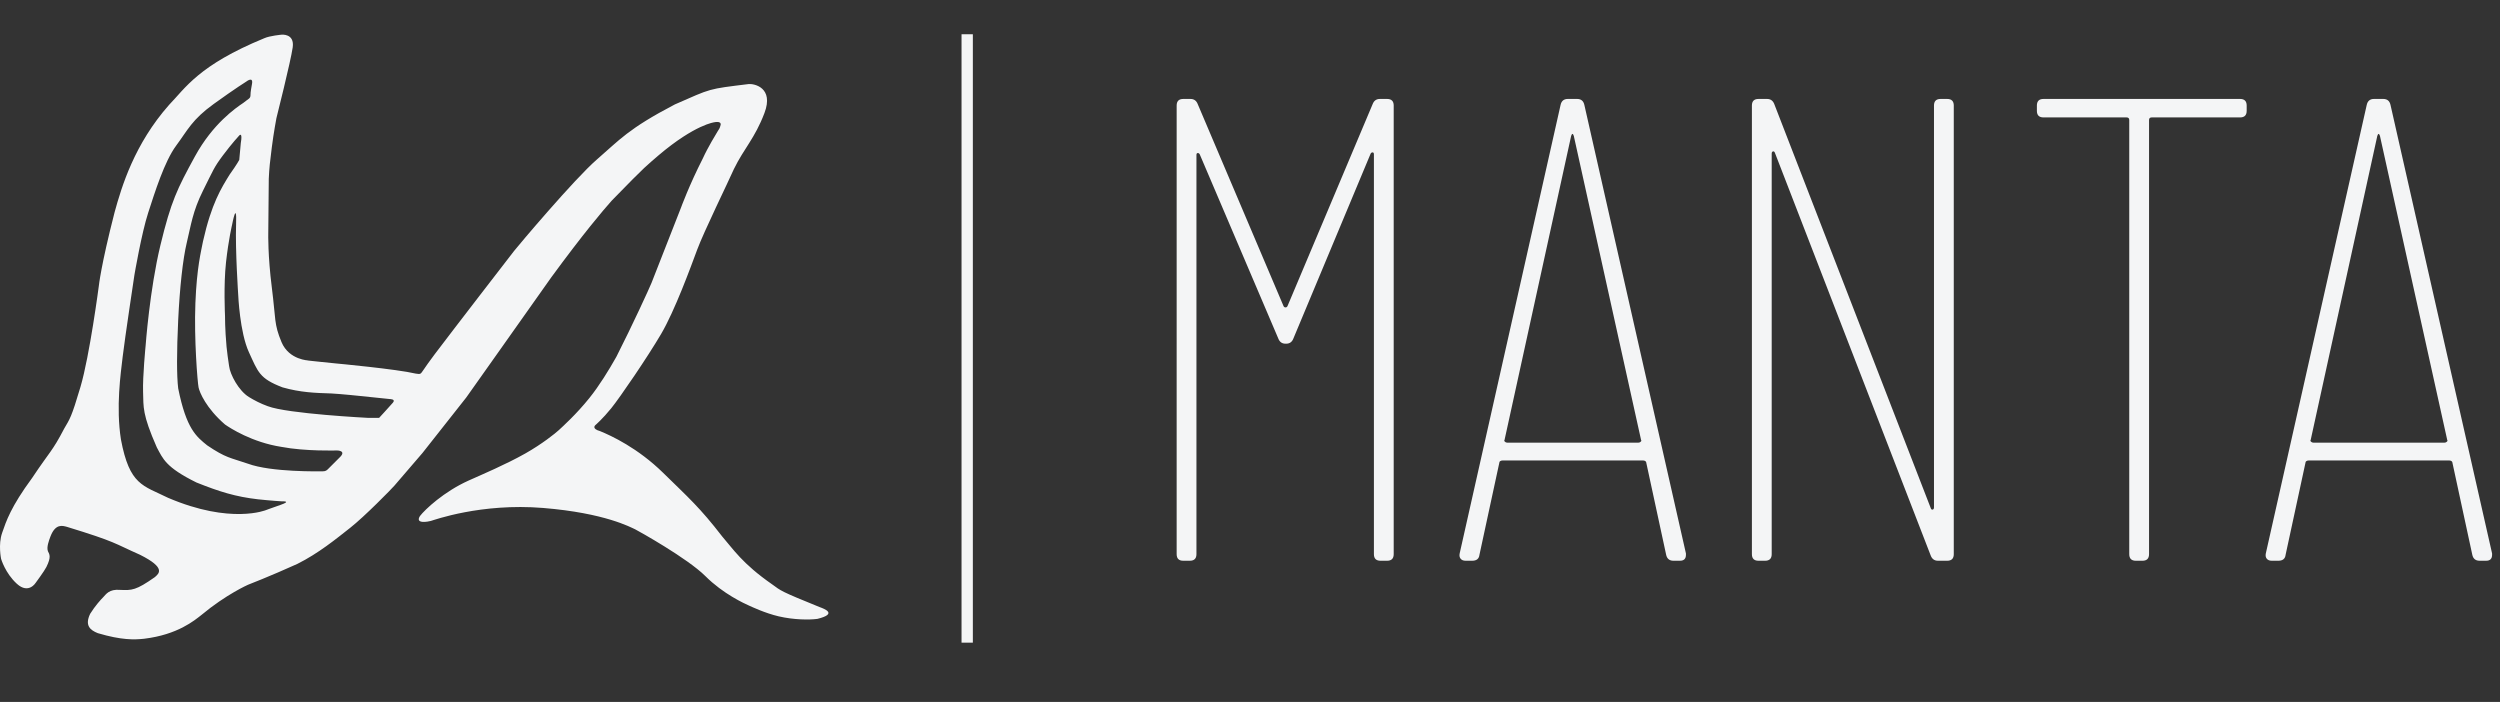
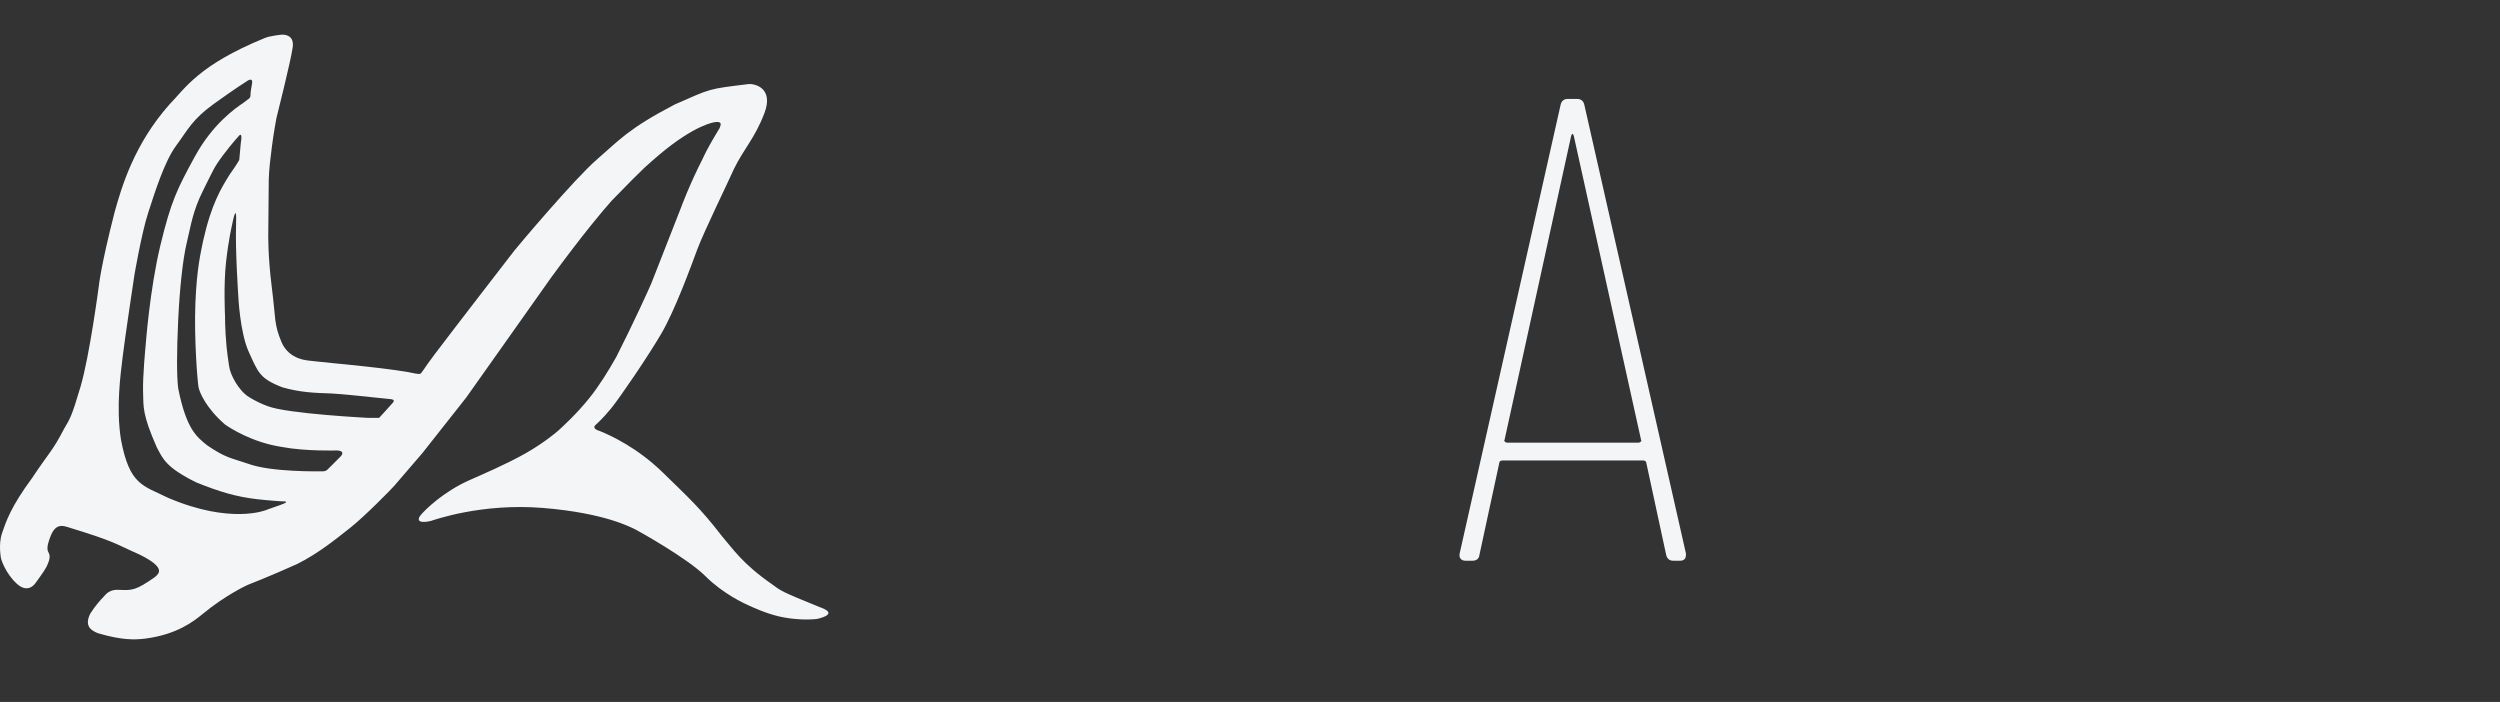
<svg xmlns="http://www.w3.org/2000/svg" viewBox="0 0 1326.355 372.398">
  <rect x="0" y="0" width="1326.355" height="372.398" fill="#333333" stroke="none" />
  <defs>
    <style>.e,.f{fill:#f4f5f6;}.f{stroke:#f4f5f6;stroke-miterlimit:10;stroke-width:6px;}</style>
  </defs>
  <g id="a" />
  <g id="b">
    <g id="c">
      <g id="d">
-         <line class="f" x1="513.136" y1="18.174" x2="513.136" y2="340.955" />
        <path class="e" d="M434.994,322.147c-21.329-8.64-20.519-8.64-25.379-12.149-15.929-11.07-20.789-18.899-26.459-25.379-11.879-15.389-17.819-20.519-31.319-33.748-13.499-13.229-27.539-19.709-33.479-22.139-4.86-1.35-2.43-3.24-2.43-3.24,0,0,3.78-3.24,8.37-8.91,4.59-5.67,19.169-26.999,26.459-39.418,7.29-12.419,15.659-35.368,19.169-44.818s16.469-35.908,19.439-42.658c5.4-11.07,11.07-16.199,16.199-29.699s-5.4-15.659-8.37-15.389c-21.869,2.7-19.439,2.16-39.148,10.799-24.839,12.959-29.429,18.899-41.308,29.159-11.879,10.26-42.118,46.168-44.008,48.598s-32.129,41.578-42.118,54.808c-5.841,7.735-6.779,9.927-7.56,10.26-.554,.236-.81,.27-2.43,0-10.26-2.43-42.388-5.4-42.388-5.4,0,0-16.199-1.62-15.119-1.62s-9.72,0-13.769-9.72c-4.05-9.72-2.97-11.879-5.13-28.889-2.16-17.009-1.89-28.619-1.89-28.619,0,0,.27-26.459,.27-29.159,.27-5.94,.65-9.08,1.62-16.739,.989-7.807,2.43-15.389,2.43-15.389,0,0,7.56-29.969,8.64-37.528s-5.94-6.75-5.94-6.75c0,0-6.21,.54-9.18,1.89-34.828,14.309-41.848,26.459-50.488,35.368-18.359,20.789-25.109,43.198-28.889,56.967-7.29,28.349-8.37,39.148-8.37,39.148,0,0-4.86,36.988-9.72,53.458-4.86,16.469-5.67,17.009-8.64,22.139-6.48,12.419-7.29,11.609-17.009,26.189-11.339,15.389-13.769,22.949-15.929,29.159s-.54,13.769-.54,13.769c0,0,2.16,7.56,8.37,13.229s9.99-.54,9.99-.54c0,0,4.59-6.21,5.67-8.37,2.7-5.4,1.62-6.75,.81-8.37-.81-2.16,.54-5.67,1.35-7.83,2.7-7.02,6.48-5.67,8.64-5.13,26.459,8.1,24.839,8.64,38.878,14.849,14.039,7.02,9.99,9.99,7.83,11.879-9.99,7.02-12.149,7.02-18.359,6.75-5.94-.54-7.56,2.43-8.91,3.78s-4.32,4.59-7.02,8.91c-2.97,6.21,0,8.64,4.05,10.26,12.689,3.78,19.439,3.51,24.569,2.97,17.819-2.16,26.729-9.72,30.509-12.689,12.959-10.8,24.569-15.929,24.569-15.929,0,0,11.879-4.59,26.189-11.069,11.339-5.67,20.519-13.229,28.079-19.169,7.56-5.94,22.139-20.789,23.489-22.409,1.35-1.62,14.849-17.279,14.849-17.279,0,0,22.139-28.079,23.219-29.429,1.08-1.35,27.809-39.418,45.088-63.717,17.009-23.219,27.539-35.638,32.129-40.768,19.439-19.979,18.089-18.089,24.839-24.029,19.439-16.469,29.699-17.549,29.699-17.549,0,0,3.51-.81,3.24,1.35-.54,2.16-.81,2.16-1.62,3.51-.81,1.35-5.13,8.37-7.83,14.309-7.29,14.309-11.609,26.189-11.609,26.189,0,0-14.579,37.258-15.659,39.958-1.08,2.7-9.99,22.139-18.629,39.148-4.066,7.202-9.044,15.322-14.309,21.869-6.973,8.67-14.046,15.009-16.199,17.009-1.768,1.642-8.796,7.322-17.819,12.419-10.267,5.8-22.927,11.148-29.969,14.309-13.229,5.94-23.219,15.389-25.919,18.899-2.7,4.32,4.32,2.97,5.805,2.566,1.485-.404,26.594-9.585,59.532-6.885,32.939,2.7,46.438,10.26,48.868,11.339,1.62,.81,27.809,15.389,37.258,24.839,9.45,9.45,20.789,14.579,23.219,15.659,1.148,.51,8.446,3.989,15.659,5.67,8.056,1.878,16.246,1.92,20.519,1.35,11.07-2.7,3.51-5.4,1.35-6.21Zm-286.187-54.268c-6.21,2.16-7.56,2.7-7.56,2.7,0,0-18.629,7.83-52.108-6.48-13.364-6.615-20.384-6.615-24.974-30.914-2.7-17.279-.135-34.963,.945-44.143,1.08-9.18,6.21-43.198,6.21-43.198,0,0,3.78-22.139,7.29-32.939,3.51-10.799,8.64-27.269,14.849-35.638s8.37-13.769,19.979-22.139c11.609-8.37,17.279-11.879,17.279-11.879,0,0,3.78-2.97,2.97,1.35-.81,4.32-.81,5.4-.81,6.21-.135,1.485-.945,1.485-3.78,3.78-4.05,2.7-16.199,11.07-25.649,28.349s-12.689,23.759-18.359,47.248-7.83,53.188-7.83,53.188c0,0-1.62,16.469-1.35,24.569,.27,8.1-.54,11.609,7.29,29.429,3.24,5.94,4.59,10.529,21.059,18.629,12.149,4.86,20.789,7.56,32.669,8.91,7.56,.81,12.689,1.08,12.689,1.08,0,0,5.4-.27-.81,1.89Zm31.319-25.109c-5.94,5.94-5.13,5.13-5.94,5.94-.81,.81-1.35,1.35-2.97,1.35s-27.269,.54-39.688-4.05c-9.45-3.24-11.609-2.97-21.599-9.72-5.67-4.59-11.069-8.64-15.389-30.239-.81-6.48-.81-19.38,0-36.284,.81-16.904,2.43-32.293,4.59-41.203s3.079-16.45,8.559-27.394c5.48-10.944,5.75-12.294,10.61-18.774,4.86-6.48,8.64-10.53,8.64-10.53,0,0,1.89-2.16,.81,4.05-.54,5.94-.81,8.91-.81,8.91,0,0-1.08,2.16-5.13,7.83-4.32,7.02-9.61,15.231-14.12,35.424-1,5.344-3.271,13.667-4.026,32.724-.754,19.058,1.136,42.007,1.676,44.706s4.05,11.07,14.039,19.709c2.7,1.89,14.309,9.45,29.969,11.879,12.689,2.43,29.429,1.89,29.429,1.89,0,0,5.4,0,1.35,3.78Zm28.349-29.159c-1.62,1.89-7.346,8.1-7.346,8.1h-5.614s-42.928-2.16-53.458-6.21c-3.78-1.35-7.191-3.139-9.99-4.86-5.391-3.315-9.99-11.879-10.53-16.469-.54-3.78-1.054-6.995-1.35-10.26-.864-9.548-.81-16.469-.81-16.469,0,0-.81-16.199,.54-28.349,1.35-12.149,3.24-19.979,3.24-19.979,0,0,2.574-13.529,2.096,0-.477,13.499,1.143,37.528,1.143,37.528,0,0,.81,19.709,5.67,30.239,4.86,10.529,5.524,13.928,17.819,18.629,9.45,2.7,17.279,2.97,25.919,3.24,5.13,.27,15.389,1.35,15.389,1.35l15.659,1.62s3.24,0,1.62,1.89Z" />
        <g>
-           <path class="e" d="M732.067,52.497h3.851c2.329,0,3.5,1.17,3.5,3.5v238c0,2.335-1.171,3.5-3.5,3.5h-3.5c-2.335,0-3.5-1.165-3.5-3.5V81.896c0-.7-.235-1.05-.7-1.05-.471,0-.82,.235-1.05,.7l-40.95,98c-.7,1.871-1.985,2.8-3.85,2.8h-.351c-1.87,0-3.149-.93-3.85-2.8l-41.65-97.65c-.235-.465-.585-.7-1.05-.7-.47,0-.7,.35-.7,1.05v211.75c0,2.335-1.17,3.5-3.5,3.5h-3.5c-2.335,0-3.5-1.165-3.5-3.5V55.997c0-2.33,1.165-3.5,3.5-3.5h3.85c1.865,0,3.15,.935,3.85,2.8l45.5,107.1c.229,.47,.58,.7,1.05,.7,.465,0,.815-.23,1.05-.7l45.15-107.1c.7-1.865,1.979-2.8,3.85-2.8Z" />
          <path class="e" d="M883.963,294.346l-10.5-48.649c0-.465-.175-.815-.525-1.051-.35-.229-.76-.35-1.225-.35h-74.55c-.471,0-.875,.12-1.226,.35-.35,.235-.524,.586-.524,1.051l-10.5,48.649c-.235,2.101-1.521,3.15-3.851,3.15h-3.5c-1.17,0-2.045-.351-2.625-1.05-.585-.7-.76-1.63-.524-2.801l53.55-238c.465-2.1,1.75-3.15,3.85-3.15h4.9c2.1,0,3.38,1.05,3.85,3.15l53.9,238v.7c0,2.101-1.05,3.15-3.15,3.15h-3.5c-2.1,0-3.385-1.05-3.85-3.15Zm-85.575-60.024c.351,.35,.755,.525,1.226,.525h69.649c.465,0,.875-.175,1.226-.525,.35-.35,.404-.64,.175-.875l-35.7-161.35c-.235-.7-.471-1.05-.7-1.05-.235,0-.47,.35-.7,1.05l-35.35,161.35c-.235,.235-.175,.525,.175,.875Z" />
-           <path class="e" d="M1029.56,52.497h3.5c2.329,0,3.5,1.17,3.5,3.5v238c0,2.335-1.171,3.5-3.5,3.5h-4.9c-1.87,0-3.15-.93-3.85-2.8l-82.601-213.5c-.235-.7-.585-.99-1.05-.875-.471,.12-.7,.525-.7,1.225v212.45c0,2.335-1.17,3.5-3.5,3.5h-3.5c-2.335,0-3.5-1.165-3.5-3.5V55.997c0-2.33,1.165-3.5,3.5-3.5h4.55c1.865,0,3.15,.935,3.851,2.8l82.95,214.2c.229,.7,.579,.995,1.05,.875,.465-.115,.7-.525,.7-1.226V55.997c0-2.33,1.164-3.5,3.5-3.5Z" />
-           <path class="e" d="M1191.955,55.997v2.8c0,2.335-1.171,3.5-3.5,3.5h-46.9c-.935,0-1.399,.471-1.399,1.4v230.3c0,2.335-1.171,3.5-3.5,3.5h-3.5c-2.336,0-3.5-1.165-3.5-3.5V63.697c0-.93-.471-1.4-1.4-1.4h-44.1c-2.336,0-3.5-1.165-3.5-3.5v-2.8c0-2.33,1.164-3.5,3.5-3.5h104.3c2.329,0,3.5,1.17,3.5,3.5Z" />
-           <path class="e" d="M1311.659,294.346l-10.5-48.649c0-.465-.175-.815-.525-1.051-.35-.229-.76-.35-1.225-.35h-74.55c-.471,0-.875,.12-1.226,.35-.35,.235-.524,.586-.524,1.051l-10.5,48.649c-.235,2.101-1.521,3.15-3.851,3.15h-3.5c-1.17,0-2.045-.351-2.625-1.05-.585-.7-.76-1.63-.524-2.801l53.55-238c.465-2.1,1.75-3.15,3.85-3.15h4.9c2.1,0,3.38,1.05,3.85,3.15l53.9,238v.7c0,2.101-1.05,3.15-3.15,3.15h-3.5c-2.1,0-3.385-1.05-3.85-3.15Zm-85.575-60.024c.351,.35,.755,.525,1.226,.525h69.649c.465,0,.875-.175,1.226-.525,.35-.35,.404-.64,.175-.875l-35.7-161.35c-.235-.7-.471-1.05-.7-1.05-.235,0-.47,.35-.7,1.05l-35.35,161.35c-.235,.235-.175,.525,.175,.875Z" />
        </g>
      </g>
    </g>
  </g>
</svg>